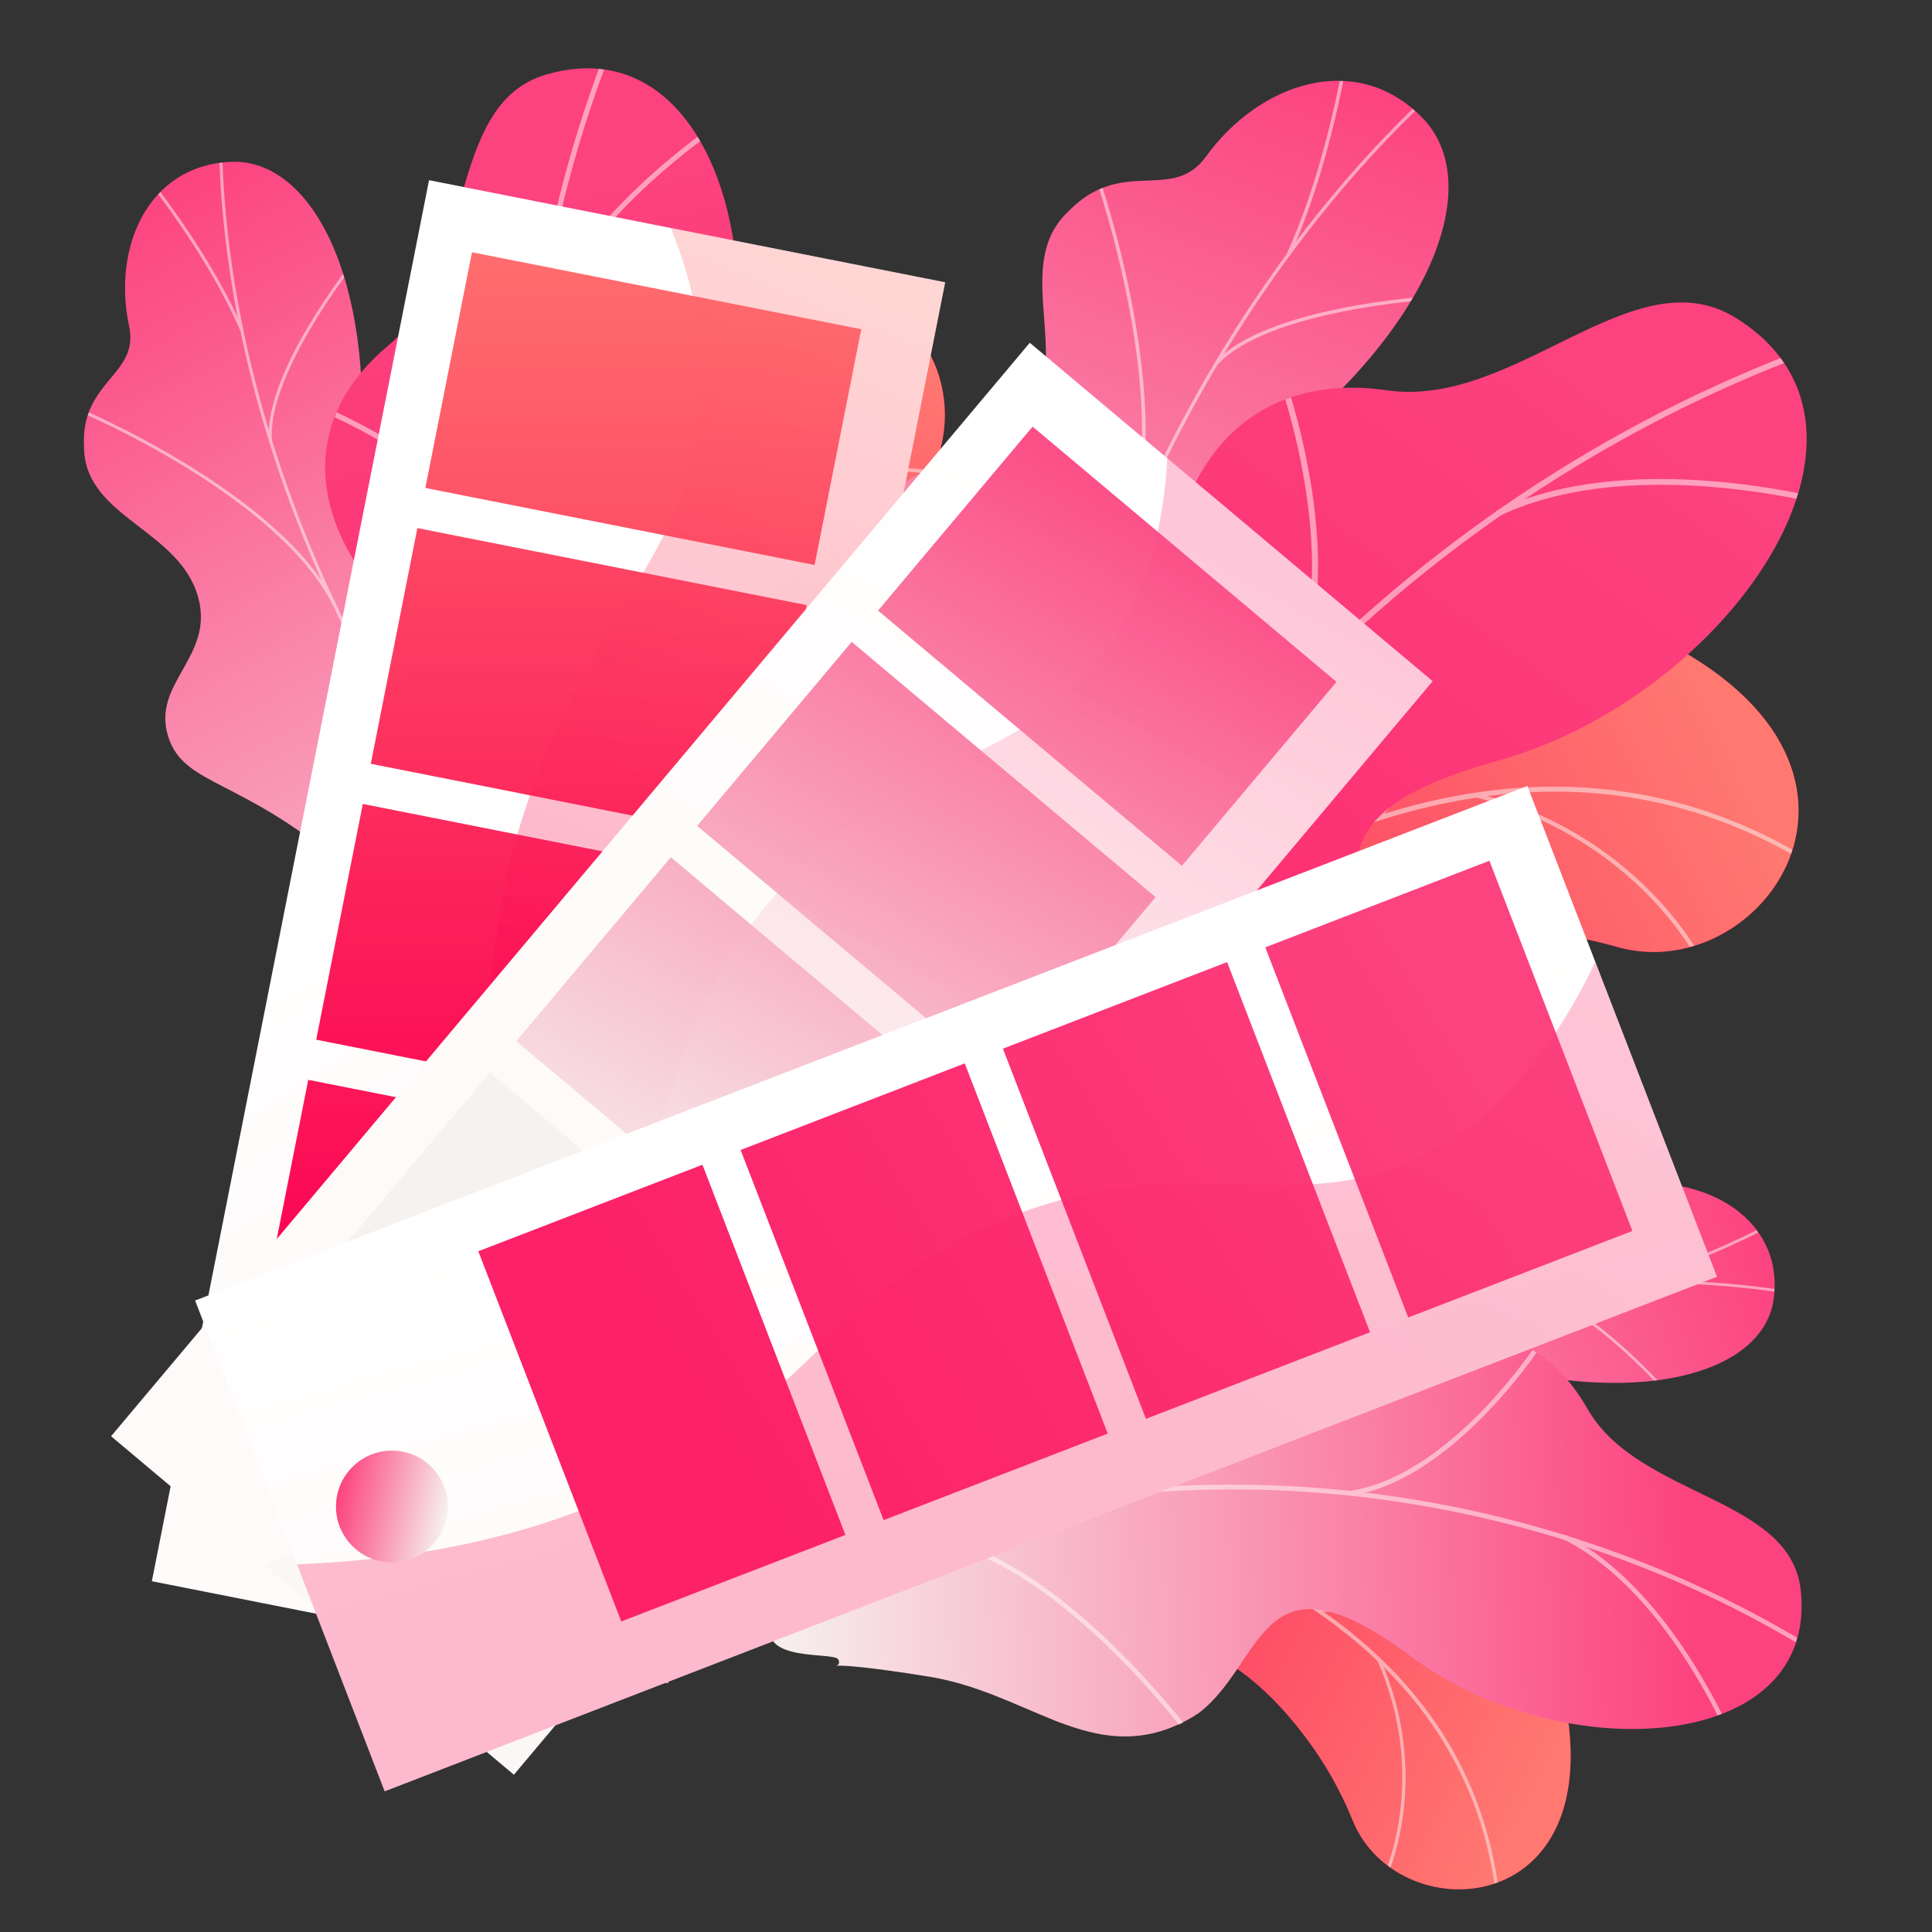
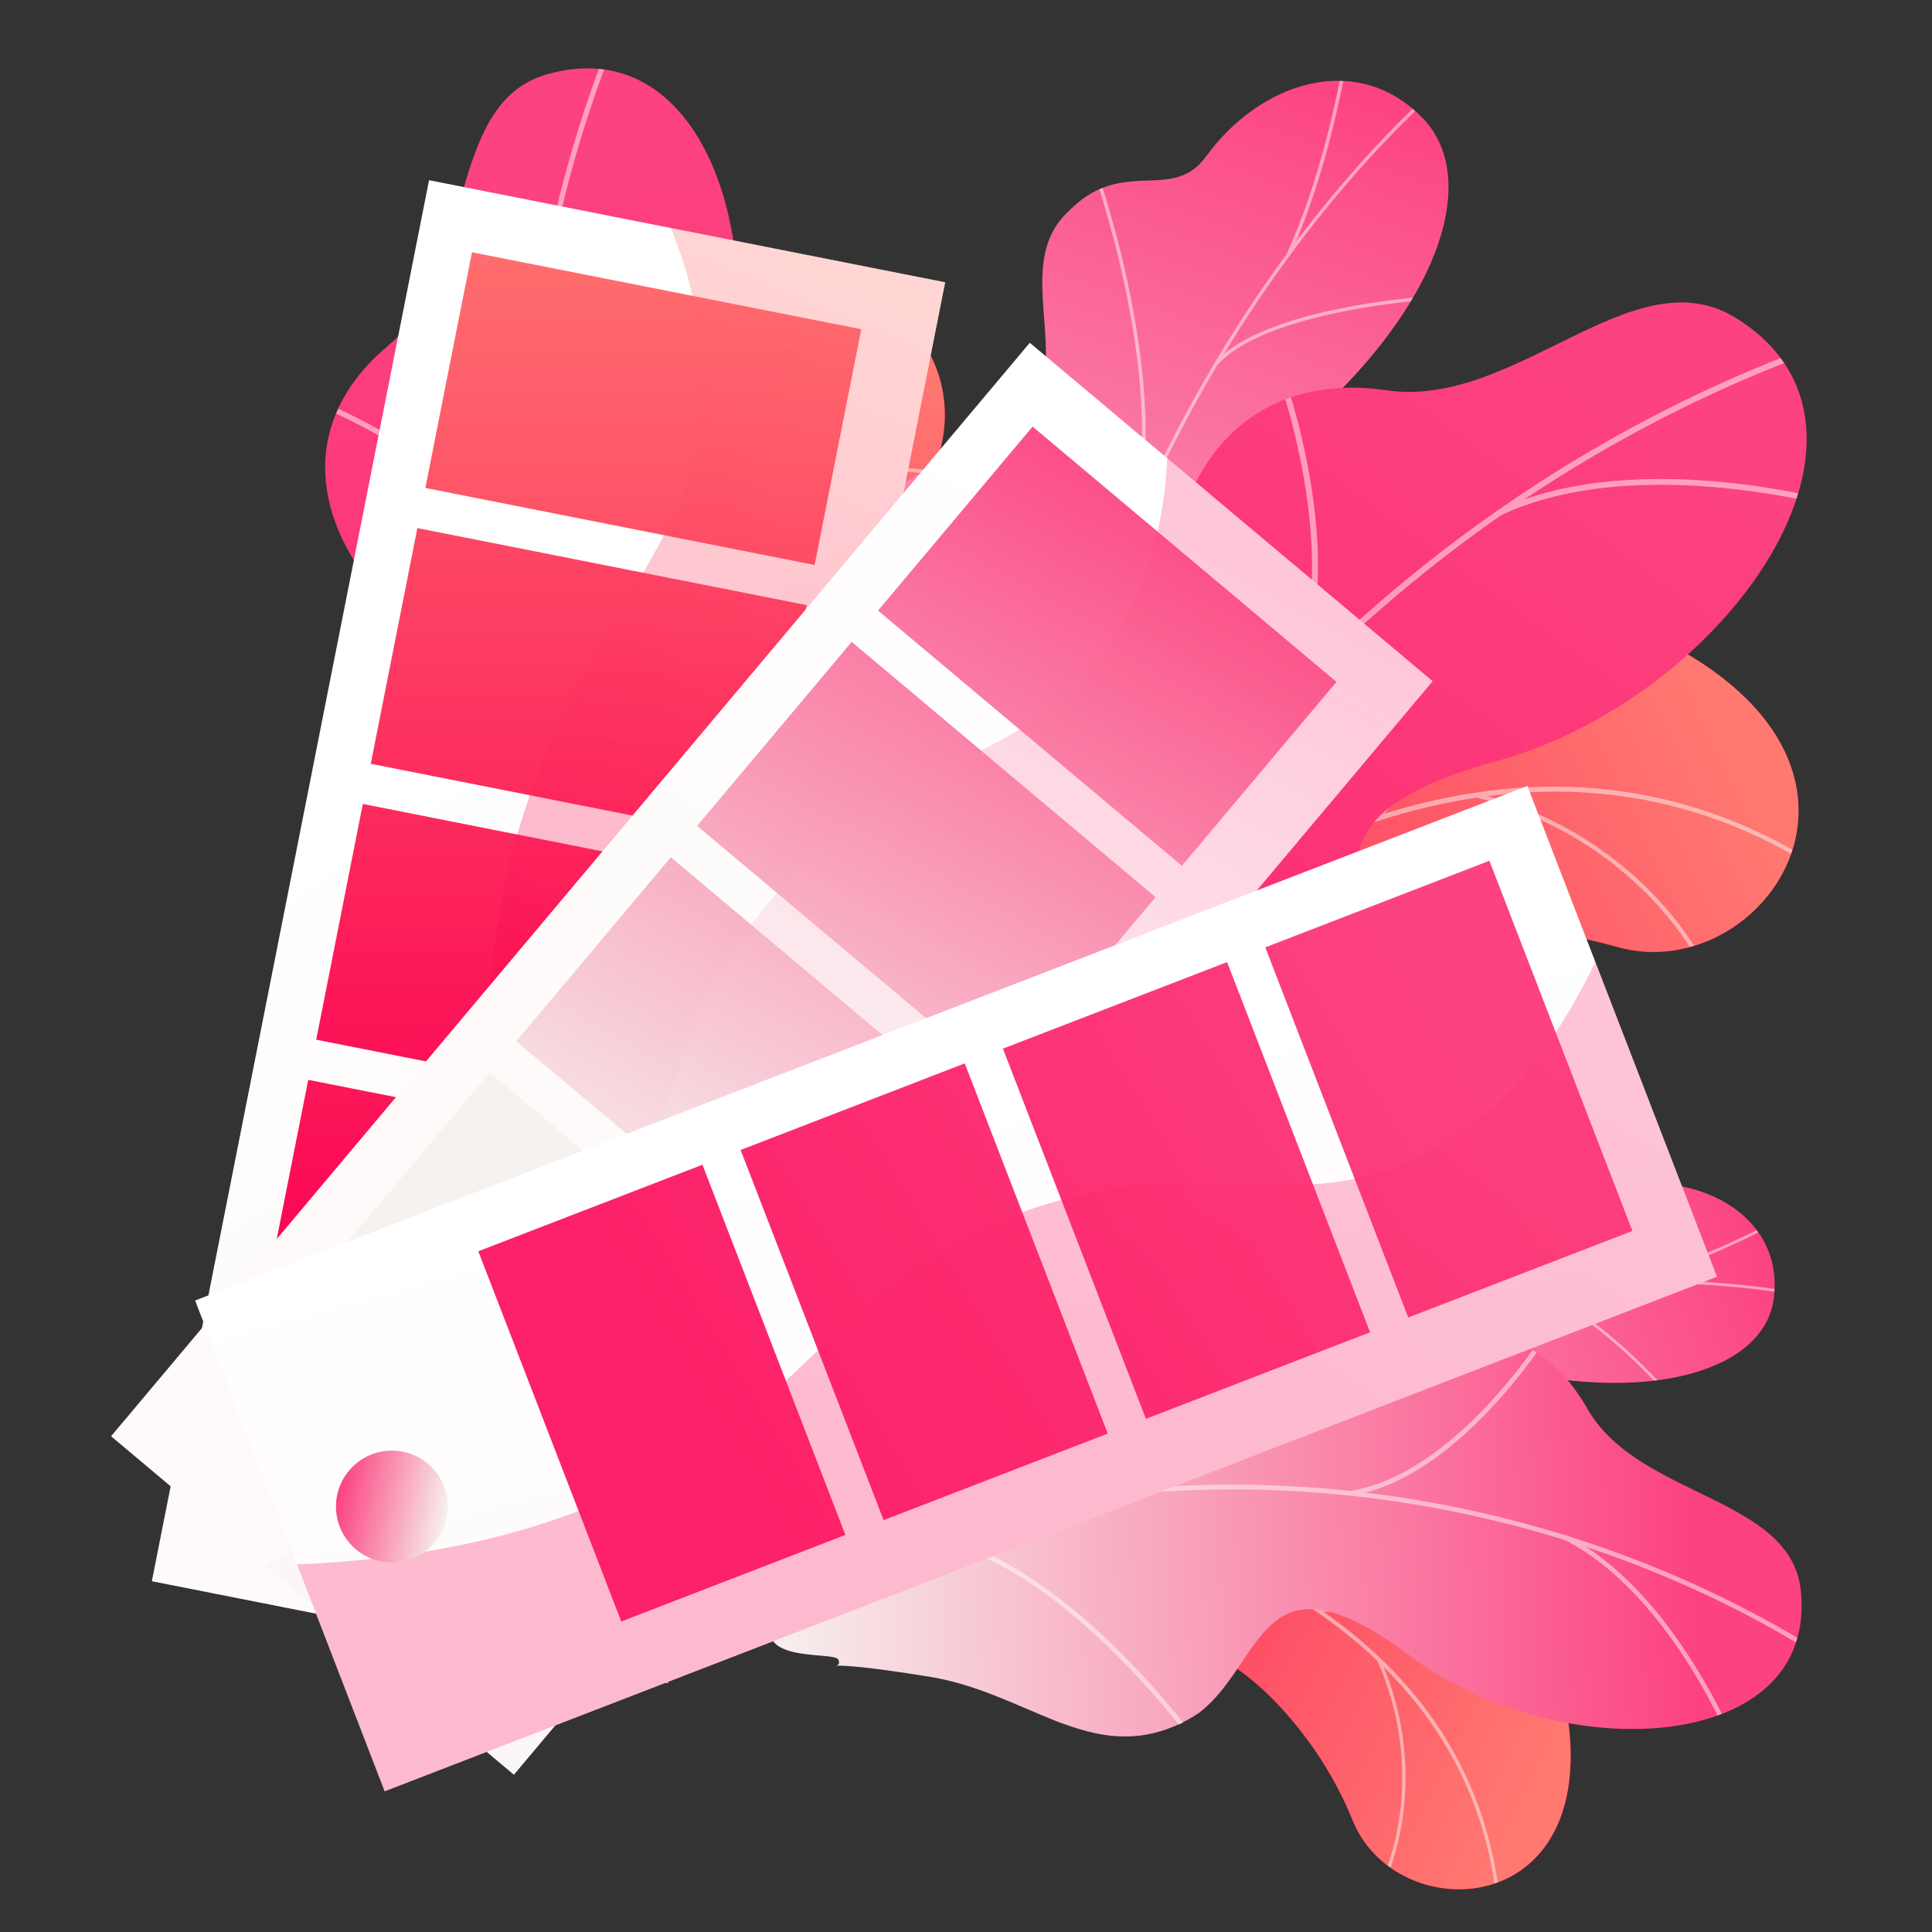
<svg xmlns="http://www.w3.org/2000/svg" id="Capa_1" version="1.1" viewBox="0 0 3710 3710">
  <rect x="0" y="0" width="3710" height="3710" fill="#333333" stroke="none" />
  <defs>
    <style>
      .st0 {
        fill: none;
      }

      .st1 {
        clip-path: url(#clippath-11);
      }

      .st2 {
        clip-path: url(#clippath-10);
      }

      .st3 {
        clip-path: url(#clippath-1);
      }

      .st4 {
        clip-path: url(#clippath-3);
      }

      .st5 {
        clip-path: url(#clippath-4);
      }

      .st6 {
        clip-path: url(#clippath-2);
      }

      .st7 {
        clip-path: url(#clippath-7);
      }

      .st8 {
        clip-path: url(#clippath-6);
      }

      .st9 {
        clip-path: url(#clippath-9);
      }

      .st10 {
        clip-path: url(#clippath-8);
      }

      .st11 {
        clip-path: url(#clippath-5);
      }

      .st12 {
        fill: #fffefe;
      }

      .st13 {
        fill: url(#Degradado_sin_nombre_581);
      }

      .st14 {
        fill: url(#Degradado_sin_nombre_582);
      }

      .st15 {
        fill: url(#Degradado_sin_nombre_587);
      }

      .st16 {
        fill: url(#Degradado_sin_nombre_588);
      }

      .st17 {
        fill: url(#Degradado_sin_nombre_580);
      }

      .st18 {
        fill: url(#Degradado_sin_nombre_585);
      }

      .st19 {
        fill: url(#Degradado_sin_nombre_586);
      }

      .st20 {
        fill: url(#Degradado_sin_nombre_583);
      }

      .st21 {
        fill: url(#Degradado_sin_nombre_584);
      }

      .st22 {
        fill: url(#Degradado_sin_nombre_589);
      }

      .st23 {
        fill: url(#Degradado_sin_nombre_590);
      }

      .st24 {
        fill: url(#Degradado_sin_nombre_591);
      }

      .st25 {
        fill: url(#Degradado_sin_nombre_569);
      }

      .st26 {
        fill: url(#Degradado_sin_nombre_563);
      }

      .st27 {
        fill: url(#Degradado_sin_nombre_564);
      }

      .st28 {
        fill: url(#Degradado_sin_nombre_561);
      }

      .st29 {
        fill: url(#Degradado_sin_nombre_562);
      }

      .st30 {
        fill: url(#Degradado_sin_nombre_565);
      }

      .st31 {
        fill: url(#Degradado_sin_nombre_568);
      }

      .st32 {
        fill: url(#Degradado_sin_nombre_566);
      }

      .st33 {
        fill: url(#Degradado_sin_nombre_567);
      }

      .st34 {
        fill: url(#Degradado_sin_nombre_570);
      }

      .st35 {
        fill: url(#Degradado_sin_nombre_573);
      }

      .st36 {
        fill: url(#Degradado_sin_nombre_574);
      }

      .st37 {
        fill: url(#Degradado_sin_nombre_579);
      }

      .st38 {
        fill: url(#Degradado_sin_nombre_572);
      }

      .st39 {
        fill: url(#Degradado_sin_nombre_577);
      }

      .st40 {
        fill: url(#Degradado_sin_nombre_575);
      }

      .st41 {
        fill: url(#Degradado_sin_nombre_571);
      }

      .st42 {
        fill: url(#Degradado_sin_nombre_578);
      }

      .st43 {
        fill: url(#Degradado_sin_nombre_576);
      }

      .st44 {
        opacity: .5;
      }

      .st45 {
        opacity: .3;
      }

      .st46 {
        fill: #faf8f6;
      }

      .st47 {
        clip-path: url(#clippath);
      }
    </style>
    <linearGradient id="Degradado_sin_nombre_591" data-name="Degradado sin nombre 591" x1="-2231.4" y1="4819.4" x2="-305.2" y2="4819.4" gradientTransform="translate(5784.9 3847.1) rotate(-48) scale(1 -1)" gradientUnits="userSpaceOnUse">
      <stop offset="0" stop-color="#ff7971" />
      <stop offset="1" stop-color="#fb0052" />
    </linearGradient>
    <clipPath id="clippath">
      <path class="st0" d="M1053.1,2594.1l336.3-13.5s56.4-175-30.9-293.5c-178.1-241.6,46-380.8,131.1-453.1,128.4-109,194-261.1-3.5-318.3-197.5-57.1-13.8-367,219-513.3,227.7-143.1,104.8-630.5-416.6-366-311.3,157.9-248.2,492.2-256.4,668.6s-269.1,201.4-171,412.6c83.8,180.4,234.4,308.3,128.6,438.8-105.8,130.5-111.6,272.4,63.5,437.6Z" />
    </clipPath>
    <linearGradient id="Degradado_sin_nombre_590" data-name="Degradado sin nombre 590" x1="2465.3" y1="2279.5" x2="1795.3" y2="375.3" gradientTransform="translate(-802.2 2989.5) rotate(-2.3) scale(1 -1)" gradientUnits="userSpaceOnUse">
      <stop offset="0" stop-color="#ff7971" />
      <stop offset="1" stop-color="#fb0052" />
    </linearGradient>
    <clipPath id="clippath-1">
      <path class="st0" d="M1053.1,2594.1l336.3-13.5s56.4-175-30.9-293.5c-178.1-241.6,46-380.8,131.1-453.1,128.4-109,194-261.1-3.5-318.3-197.5-57.1-13.8-367,219-513.3,227.7-143.1,104.8-630.5-416.6-366-311.3,157.9-248.2,492.2-256.4,668.6s-269.1,201.4-171,412.6c83.8,180.4,234.4,308.3,128.6,438.8-105.8,130.5-111.6,272.4,63.5,437.6Z" />
    </clipPath>
    <linearGradient id="Degradado_sin_nombre_589" data-name="Degradado sin nombre 589" x1="2987.4" y1="5545.2" x2="3831" y2="3328.7" gradientTransform="translate(6342.1 1753.1) rotate(130.7)" gradientUnits="userSpaceOnUse">
      <stop offset="0" stop-color="#fc427f" />
      <stop offset="1" stop-color="#f6f2ef" />
    </linearGradient>
    <clipPath id="clippath-2">
-       <path class="st0" d="M1423.7,1987.9l-234.6,189.4s-210-60.3-188-177.5c22.1-117.1-160.8-199.5-252.3-255-248.3-150.7-22.2-400.5-323.6-620.8-80.2-58.6-254.9-142.1-263.8-259.9-10.2-134.2,107-141.3,86.4-237.8-32.2-150.9,35.8-308,194.6-315.5,156.8-7.3,276.1,227.5,249.2,575.3,9.1,249.5,45.8,280.1,149.4,336.5,72.5,39.5,295.4,98.6,291.2,242.7-4.2,144.2,14.4,270.1,116.8,288.2,155.9,27.4,174.5,234.3,174.5,234.3Z" />
-     </clipPath>
+       </clipPath>
    <linearGradient id="Degradado_sin_nombre_588" data-name="Degradado sin nombre 588" x1="8728.4" y1="5237.5" x2="9772.4" y2="3518.7" gradientTransform="translate(10837.5 -1771.7) rotate(136.7)" gradientUnits="userSpaceOnUse">
      <stop offset="0" stop-color="#fc427f" />
      <stop offset="1" stop-color="#fc2168" />
    </linearGradient>
    <clipPath id="clippath-3">
      <path class="st0" d="M1564.7,2067.8l-350.3,326c-64.6-27.3-172.3-88.4-119.1-177.7,73.9-124.1-85.3-292.7-170.3-325.3-105.2-40.3-347.9-139.3-236.6-332.7,92.7-161,185-248.1,42.4-412.7-142.5-164.6-145.8-348.1,15-482.1,169.1-141,107.5-462.8,302.7-520.1,340.2-99.8,467.8,439,287.4,800.3-180.4,361.4,69.1,304.3,200.7,424.9,179.6,164.6-109.3,366-109.5,497.5-.2,103.1,81.5,168,137.7,201.9Z" />
    </clipPath>
    <linearGradient id="Degradado_sin_nombre_587" data-name="Degradado sin nombre 587" x1="1264.3" y1="1759.4" x2="3453.8" y2="1759.4" gradientTransform="translate(0 3710) scale(1 -1)" gradientUnits="userSpaceOnUse">
      <stop offset="0" stop-color="#ff7971" />
      <stop offset="1" stop-color="#fb0052" />
    </linearGradient>
    <clipPath id="clippath-4">
      <path class="st0" d="M1264.3,2476.4l266.9,274.1s190.8-85.3,224.6-249.1c69-334.2,356.8-250.5,482.7-233.4,189.7,25.7,368.2-34.4,266.4-244.8-101.8-210.4,299.9-290.5,600.3-204.9,294,83.8,612.7-390.5-7.1-630.3-370.1-143.2-604.7,164.2-760.1,291.3-155.4,127.1-374.8-74.4-478.7,168.9-88.8,207.9-82.6,432.4-273.3,442.2-190.7,9.8-315.1,112.7-321.7,386.2Z" />
    </clipPath>
    <linearGradient id="Degradado_sin_nombre_586" data-name="Degradado sin nombre 586" x1="7223.7" y1="2873.4" x2="6462.1" y2="708.8" gradientTransform="translate(-3766.7 -1762.4) rotate(45.8) scale(1 -1)" gradientUnits="userSpaceOnUse">
      <stop offset="0" stop-color="#ff7971" />
      <stop offset="1" stop-color="#fb0052" />
    </linearGradient>
    <clipPath id="clippath-5">
      <path class="st0" d="M1264.3,2476.4l266.9,274.1s190.8-85.3,224.6-249.1c69-334.2,356.8-250.5,482.7-233.4,189.7,25.7,368.2-34.4,266.4-244.8-101.8-210.4,299.9-290.5,600.3-204.9,294,83.8,612.7-390.5-7.1-630.3-370.1-143.2-604.7,164.2-760.1,291.3-155.4,127.1-374.8-74.4-478.7,168.9-88.8,207.9-82.6,432.4-273.3,442.2-190.7,9.8-315.1,112.7-321.7,386.2Z" />
    </clipPath>
    <linearGradient id="Degradado_sin_nombre_585" data-name="Degradado sin nombre 585" x1="-586.7" y1="2628.6" x2="372.2" y2="108.9" gradientTransform="translate(1930 2724.3) rotate(178.7)" gradientUnits="userSpaceOnUse">
      <stop offset="0" stop-color="#fc427f" />
      <stop offset="1" stop-color="#f6f2ef" />
    </linearGradient>
    <clipPath id="clippath-6">
      <path class="st0" d="M2058.4,2329.1l-338.4-54.4s-108.6-223.4,7.2-293.7c115.8-70.3,46.5-287.5,23.9-407.1-61.2-324.4,321.8-323.1,278.9-745.3-11.4-112.3-73.6-323.5,19.2-420.5,105.7-110.6,200.8-16.9,266.7-107.7,103.1-141.9,287.6-203.8,414.6-75.2,125.3,127,17.5,406.3-297,647.9-204,197.3-202,251.6-171,382,21.7,91.3,141.1,324.6,16.1,430.6-125,106-217.5,217.4-154.8,317.7,95.3,152.6-65.5,325.6-65.5,325.6Z" />
    </clipPath>
    <linearGradient id="Degradado_sin_nombre_584" data-name="Degradado sin nombre 584" x1="4796.8" y1="2646.3" x2="5983.5" y2="692.6" gradientTransform="translate(7555.6 3712) rotate(-175.3)" gradientUnits="userSpaceOnUse">
      <stop offset="0" stop-color="#fc427f" />
      <stop offset="1" stop-color="#fc2168" />
    </linearGradient>
    <clipPath id="clippath-7">
      <path class="st0" d="M2097.9,2509l-541.8-48.5c-26.1-75.4-56.2-212.9,59.7-235.7,161.1-31.8,182.7-294.5,145.7-391.2-45.8-119.6-146.6-400,101.5-452.8,206.6-44,350.3-32.2,381.2-277.7,30.8-245.5,183.5-387.8,419-353.7,247.8,35.8,472.9-260.8,669.7-139.3,342.8,211.8-15.7,729-458.3,851.1-442.6,122.1-204.8,289.7-206.8,492.5-2.7,276.9-392.5,185.7-503.8,285.5-87.3,78.2-80.1,196.6-66,269.8Z" />
    </clipPath>
    <linearGradient id="Degradado_sin_nombre_583" data-name="Degradado sin nombre 583" x1="5873.7" y1="1842.5" x2="7596.2" y2="1842.5" gradientTransform="translate(-3432.3 -1091.4) rotate(52.1) scale(1 -1)" gradientUnits="userSpaceOnUse">
      <stop offset="0" stop-color="#ff7971" />
      <stop offset="1" stop-color="#fb0052" />
    </linearGradient>
    <clipPath id="clippath-8">
      <path class="st0" d="M1300,2669.8l-41.4,298.1s145.1,77.3,263.2,19.3c240.9-118.5,327.8,100.8,378,187.1,75.6,130.3,199.1,212.1,280.7,47.3,81.6-164.8,325.2,46,417,274,89.9,223.1,538.3,192.1,388.1-308.6-89.7-299-393.9-296.4-547.8-331.6-153.9-35.2-134.6-268.7-336-215.8-172,45.2-308.4,157.4-406.6,43.7-98.1-113.8-222.1-141.3-395.2-13.5Z" />
    </clipPath>
    <linearGradient id="Degradado_sin_nombre_582" data-name="Degradado sin nombre 582" x1="10155" y1="5837.2" x2="9555.9" y2="4134.5" gradientTransform="translate(-1422.7 -7423.4) rotate(97.9) scale(1 -1)" gradientUnits="userSpaceOnUse">
      <stop offset="0" stop-color="#ff7971" />
      <stop offset="1" stop-color="#fb0052" />
    </linearGradient>
    <clipPath id="clippath-9">
      <path class="st0" d="M1300,2669.8l-41.4,298.1s145.1,77.3,263.2,19.3c240.9-118.5,327.8,100.8,378,187.1,75.6,130.3,199.1,212.1,280.7,47.3,81.6-164.8,325.2,46,417,274,89.9,223.1,538.3,192.1,388.1-308.6-89.7-299-393.9-296.4-547.8-331.6-153.9-35.2-134.6-268.7-336-215.8-172,45.2-308.4,157.4-406.6,43.7-98.1-113.8-222.1-141.3-395.2-13.5Z" />
    </clipPath>
    <linearGradient id="Degradado_sin_nombre_581" data-name="Degradado sin nombre 581" x1="-4934" y1="2216.6" x2="-4179.7" y2="234.7" gradientTransform="translate(-1471.3 -172.4) rotate(-129.1)" gradientUnits="userSpaceOnUse">
      <stop offset="0" stop-color="#fc427f" />
      <stop offset="1" stop-color="#f6f2ef" />
    </linearGradient>
    <clipPath id="clippath-10">
      <path class="st0" d="M1774.9,3091.9l-129.6-236.4s86.3-175.3,185.9-137.3c99.6,38,201-109.9,264.4-181.6,172-194.6,356,43.9,597.6-186.5,64.3-61.3,165.4-201.8,270.5-191,119.7,12.3,107.4,116.5,195.6,113.7,137.9-4.4,265.4,80.3,246.8,221.3-18.4,139.1-244,207-545.8,128.2-221-31.5-253.8-4-319.8,78.2-46.3,57.6-133.5,244.3-259.7,217.9-126.2-26.5-240-30.1-272.1,57.2-48.8,132.9-233.9,116.5-233.9,116.5Z" />
    </clipPath>
    <linearGradient id="Degradado_sin_nombre_580" data-name="Degradado sin nombre 580" x1="555.6" y1="2809.7" x2="1489.1" y2="1272.7" gradientTransform="translate(1201.8 4876.5) rotate(-123.1)" gradientUnits="userSpaceOnUse">
      <stop offset="0" stop-color="#fc427f" />
      <stop offset="1" stop-color="#f6f2ef" />
    </linearGradient>
    <clipPath id="clippath-11">
      <path class="st0" d="M1682.2,3203.3l-231.4-360c34.3-52.6,105.1-137.7,175.2-76.7,97.5,84.7,271.1-28.7,313.3-98.3,52.2-86.2,177.7-284.1,330.3-155.5,127,107.1,189.1,202.1,356.5,102.7,167.4-99.3,329.5-73.2,421.9,89.5,97.3,171.2,390.3,167.9,409.8,348.8,33.9,315.2-460.4,342.1-749.9,126.1-289.5-216-278.8,12.6-405.7,109.3-173.3,132-304.8-154.1-420.5-175.2-90.7-16.5-160.7,45.1-199.5,89.2Z" />
    </clipPath>
    <linearGradient id="Degradado_sin_nombre_579" data-name="Degradado sin nombre 579" x1="829.3" y1="2269.2" x2="1357" y2="1448.3" gradientTransform="translate(0 3710) scale(1 -1)" gradientUnits="userSpaceOnUse">
      <stop offset="0" stop-color="#fff" />
      <stop offset="1" stop-color="#fefaf9" />
    </linearGradient>
    <linearGradient id="Degradado_sin_nombre_578" data-name="Degradado sin nombre 578" x1="1813.1" y1="3145.4" x2="2257.1" y2="913.7" gradientTransform="translate(-1154.4 2997.1) rotate(11.2) scale(1 -1)" gradientUnits="userSpaceOnUse">
      <stop offset="0" stop-color="#ff7971" />
      <stop offset="1" stop-color="#fb0052" />
    </linearGradient>
    <linearGradient id="Degradado_sin_nombre_577" data-name="Degradado sin nombre 577" x1="1673.6" y1="3306.6" x2="2117.6" y2="1074.9" gradientTransform="translate(-1154.4 2997.1) rotate(11.2) scale(1 -1)" gradientUnits="userSpaceOnUse">
      <stop offset="0" stop-color="#ff7971" />
      <stop offset="1" stop-color="#fb0052" />
    </linearGradient>
    <linearGradient id="Degradado_sin_nombre_576" data-name="Degradado sin nombre 576" x1="1569.4" y1="3290.2" x2="2013.4" y2="1058.5" gradientTransform="translate(-1154.4 2997.1) rotate(11.2) scale(1 -1)" gradientUnits="userSpaceOnUse">
      <stop offset="0" stop-color="#ff7971" />
      <stop offset="1" stop-color="#fb0052" />
    </linearGradient>
    <linearGradient id="Degradado_sin_nombre_575" data-name="Degradado sin nombre 575" x1="1496.1" y1="3118.8" x2="1940.1" y2="887" gradientTransform="translate(-1154.4 2997.1) rotate(11.2) scale(1 -1)" gradientUnits="userSpaceOnUse">
      <stop offset="0" stop-color="#ff7971" />
      <stop offset="1" stop-color="#fb0052" />
    </linearGradient>
    <linearGradient id="Degradado_sin_nombre_574" data-name="Degradado sin nombre 574" x1="1822.3" y1="3188.1" x2="1202.4" y2="1671.9" gradientTransform="translate(0 3710) scale(1 -1)" gradientUnits="userSpaceOnUse">
      <stop offset="0" stop-color="#ff7971" />
      <stop offset="1" stop-color="#fb0052" />
    </linearGradient>
    <linearGradient id="Degradado_sin_nombre_573" data-name="Degradado sin nombre 573" x1="2108.4" y1="2811.7" x2="1329.4" y2="1400.2" gradientTransform="translate(0 3710) scale(1 -1)" gradientUnits="userSpaceOnUse">
      <stop offset="0" stop-color="#fff" />
      <stop offset="1" stop-color="#fefaf9" />
    </linearGradient>
    <linearGradient id="Degradado_sin_nombre_572" data-name="Degradado sin nombre 572" x1="5231.3" y1="3370.9" x2="5581.2" y2="1492.2" gradientTransform="translate(-3842.8 94.7) rotate(40) scale(1 -1)" gradientUnits="userSpaceOnUse">
      <stop offset="0" stop-color="#fc427f" />
      <stop offset="1" stop-color="#f6f2ef" />
    </linearGradient>
    <linearGradient id="Degradado_sin_nombre_571" data-name="Degradado sin nombre 571" x1="5134.1" y1="3352.7" x2="5484" y2="1474" gradientTransform="translate(-3842.8 94.7) rotate(40) scale(1 -1)" gradientUnits="userSpaceOnUse">
      <stop offset="0" stop-color="#fc427f" />
      <stop offset="1" stop-color="#f6f2ef" />
    </linearGradient>
    <linearGradient id="Degradado_sin_nombre_570" data-name="Degradado sin nombre 570" x1="5036.9" y1="3334.6" x2="5386.8" y2="1455.9" gradientTransform="translate(-3842.8 94.7) rotate(40) scale(1 -1)" gradientUnits="userSpaceOnUse">
      <stop offset="0" stop-color="#fc427f" />
      <stop offset="1" stop-color="#f6f2ef" />
    </linearGradient>
    <linearGradient id="Degradado_sin_nombre_569" data-name="Degradado sin nombre 569" x1="4875.6" y1="3660.7" x2="5225.5" y2="1782" gradientTransform="translate(-3842.8 94.7) rotate(40) scale(1 -1)" gradientUnits="userSpaceOnUse">
      <stop offset="0" stop-color="#fc427f" />
      <stop offset="1" stop-color="#f6f2ef" />
    </linearGradient>
    <linearGradient id="Degradado_sin_nombre_568" data-name="Degradado sin nombre 568" x1="2274.7" y1="2719.9" x2="1495.6" y2="1308.4" gradientTransform="translate(0 3710) scale(1 -1)" gradientUnits="userSpaceOnUse">
      <stop offset="0" stop-color="#fc427f" />
      <stop offset="1" stop-color="#f6f2ef" />
    </linearGradient>
    <linearGradient id="Degradado_sin_nombre_567" data-name="Degradado sin nombre 567" x1="1739.5" y1="1590.8" x2="1982.4" y2="694.5" gradientTransform="translate(0 3710) scale(1 -1)" gradientUnits="userSpaceOnUse">
      <stop offset="0" stop-color="#fff" />
      <stop offset="1" stop-color="#fefaf9" />
    </linearGradient>
    <linearGradient id="Degradado_sin_nombre_566" data-name="Degradado sin nombre 566" x1="8160.5" y1="5042" x2="8510.5" y2="3163.1" gradientTransform="translate(-4796.5 -3744) rotate(68.9) scale(1 -1)" gradientUnits="userSpaceOnUse">
      <stop offset="0" stop-color="#fc427f" />
      <stop offset="1" stop-color="#fc2168" />
    </linearGradient>
    <linearGradient id="Degradado_sin_nombre_565" data-name="Degradado sin nombre 565" x1="8041.9" y1="5139" x2="8391.9" y2="3260.1" gradientTransform="translate(-4796.5 -3744) rotate(68.9) scale(1 -1)" gradientUnits="userSpaceOnUse">
      <stop offset="0" stop-color="#fc427f" />
      <stop offset="1" stop-color="#fc2168" />
    </linearGradient>
    <linearGradient id="Degradado_sin_nombre_564" data-name="Degradado sin nombre 564" x1="7932.1" y1="5188.2" x2="8282.1" y2="3309.3" gradientTransform="translate(-4796.5 -3744) rotate(68.9) scale(1 -1)" gradientUnits="userSpaceOnUse">
      <stop offset="0" stop-color="#fc427f" />
      <stop offset="1" stop-color="#fc2168" />
    </linearGradient>
    <linearGradient id="Degradado_sin_nombre_563" data-name="Degradado sin nombre 563" x1="7813.6" y1="5284.2" x2="8163.6" y2="3405.3" gradientTransform="translate(-4796.5 -3744) rotate(68.9) scale(1 -1)" gradientUnits="userSpaceOnUse">
      <stop offset="0" stop-color="#fc427f" />
      <stop offset="1" stop-color="#fc2168" />
    </linearGradient>
    <linearGradient id="Degradado_sin_nombre_562" data-name="Degradado sin nombre 562" x1="2757.4" y1="2284.8" x2="2037" y2="1145.6" gradientTransform="translate(0 3710) scale(1 -1)" gradientUnits="userSpaceOnUse">
      <stop offset="0" stop-color="#fc427f" />
      <stop offset="1" stop-color="#fc2168" />
    </linearGradient>
    <linearGradient id="Degradado_sin_nombre_561" data-name="Degradado sin nombre 561" x1="1743" y1="472.3" x2="1957.9" y2="472.3" gradientTransform="translate(-1154.4 2997.1) rotate(11.2) scale(1 -1)" gradientUnits="userSpaceOnUse">
      <stop offset="0" stop-color="#fc427f" />
      <stop offset="1" stop-color="#f6f2ef" />
    </linearGradient>
  </defs>
  <g id="Illustration">
    <g>
      <g>
        <g>
          <path id="SVGID" class="st24" d="M1053.1,2594.1l336.3-13.5s56.4-175-30.9-293.5c-178.1-241.6,46-380.8,131.1-453.1,128.4-109,194-261.1-3.5-318.3-197.5-57.1-13.8-367,219-513.3,227.7-143.1,104.8-630.5-416.6-366-311.3,157.9-248.2,492.2-256.4,668.6s-269.1,201.4-171,412.6c83.8,180.4,234.4,308.3,128.6,438.8-105.8,130.5-111.6,272.4,63.5,437.6Z" />
          <g class="st47">
            <path class="st23" d="M1053.1,2594.1l336.3-13.5s56.4-175-30.9-293.5c-178.1-241.6,46-380.8,131.1-453.1,128.4-109,181.4-245.4,18.5-326-184.3-91.1-35.8-359.4,196.9-505.6,227.7-143.1,104.8-630.5-416.6-366-311.3,157.9-248.2,492.2-256.4,668.6s-269.1,201.4-171,412.6c83.8,180.4,234.4,308.3,128.6,438.8-105.8,130.5-111.6,272.4,63.5,437.6Z" />
          </g>
          <g class="st3">
            <g class="st44">
              <path class="st46" d="M1199.9,2619.5l6.9-1.6c-1-4.3-96.1-434.5-61.9-889.4,31.5-419.1,182.6-945.5,722.9-1073.5l-1.6-6.9c-240.6,57-425.3,196.3-549,414-98.9,173.9-159.2,398-179.4,666-34.3,455.9,61.1,887,62.1,891.3Z" />
              <path class="st46" d="M1269.4,1155.3l7-1.2c-38.6-233.3,37.4-569.9,38.2-573.3l-6.9-1.6c-.8,3.4-77.1,341.4-38.2,576.1Z" />
              <path class="st46" d="M1355.9,1012.5c233-158.5,459.2-96,461.4-95.3l2-6.8c-2.3-.7-231.5-64.1-467.4,96.3l4,5.9Z" />
-               <path class="st46" d="M1138.8,2027.1c66-337.9,517.9-438.2,522.4-438.8l-.5-7.1c-4.5.2-462.3,103.7-528.9,444.6l7,1.4Z" />
              <path class="st46" d="M1130.9,1885.4l6.9-1.7c-53.3-213.1-292.4-351.6-294.8-353l-3.5,6.2c2.4,1.4,238.8,138.4,291.4,348.6Z" />
              <path class="st46" d="M1193.4,2549.9c5-130.7,186.9-241.3,188.7-242.4l-3.7-6.1c-7.6,4.6-187,113.7-192.2,248.2l7.1.3Z" />
              <path class="st46" d="M1169.5,2448.3l7-1.5c-21.5-101.2-180-208.4-232.1-243.7-7.4-5-13.7-9.3-14.7-10.3l-5.1,4.9c1.4,1.4,5.6,4.3,15.8,11.2,51.5,34.9,208.2,140.9,229.1,239.3Z" />
            </g>
          </g>
        </g>
        <g>
-           <path class="st22" d="M1249.2,1753.5c89.6,15.8,131.4,93.5,152.8,154.5-5.3,7-6.6,12.3-10.4,20.5-34.2,73.8-64.5,97.9-109.6,165.3-9.7,14.5-51.2,48.4-69,61.2l-33.6,23.3s-200.3-61.3-178.2-178.4c22.1-117.1-160.8-199.5-252.3-255-56.2-34.1-71-67.7-89.6-83.6-197.3-167.8-305.3-151.6-335.9-245.6-33.8-103.7,88.2-153.1,57.4-267.8-34.8-129.6-213.7-153.7-219.3-283.7-.9-22.3-1.3-45.2,9.2-73.1,25.9-68.7,93.2-89.7,77.2-164.8-32.2-150.9,35.8-308,194.6-315.5,156.8-7.3,276.1,227.5,249.2,575.3,9.1,249.5,45.8,280.1,149.4,336.5,72.5,39.5,295.4,98.5,291.2,242.7s14.4,270.1,116.8,288.2Z" />
          <g class="st6">
            <g class="st44">
              <path class="st12" d="M1310.3,2062.2l-4.2,4.3c-23.8-22.8-47.6-46.2-70.5-69.3-170.1-171.7-316.6-354.3-435.5-542.6-100.7-159.6-183.1-325.5-244.8-493.2-49.6-134.9-86.2-271.6-108.7-406.3-15.8-94.7-24.6-187.6-26.1-275.9-.3-15.4.3-31.2.9-46.5.8-20.4,1.6-41.5.3-61.7l5.8-.8c1.3,20.5.4,41.7-.3,62.2-.6,15.2-1.2,31-.9,46.2,1.5,88,10.2,180.6,26,275.1,22.5,134.4,59,270.8,108.5,405.4,61.6,167.3,143.8,332.9,244.3,492.2,118.7,188,265,370.3,434.8,541.7,22.9,23.2,46.6,46.5,70.4,69.3Z" />
              <path class="st12" d="M644.6,1159.3l-5.2,2.9c-107.9-213.2-488.3-372.5-492.1-374l2.6-5.3c3.8,1.6,386.1,161.6,494.8,376.5Z" />
              <path class="st12" d="M1001.1,1725.3l-4.9,3.4c-91.1-135,2.6-451.6,3.6-454.8l5.5,1.3c-1,3.2-93.9,317.1-4.2,450.1Z" />
              <path class="st12" d="M1059.8,1796.9l-4.3,4.2c-75.1-75.1-221-134.5-410.9-167.2q-9.6-1.6-10.3-2.4l4.2-4.2-2.1,2.1,1.2-2.7c.6.2,4.2.8,8.4,1.5,191,32.9,337.9,92.8,413.8,168.6Z" />
              <path class="st12" d="M1267.4,2019.9l-5.2,2.9c-53.5-104.6,23.4-272.8,24.2-274.5l5.2,2.1c-.8,1.7-76.5,167.3-24.2,269.6Z" />
              <path class="st12" d="M1305.1,2069.6c-88.2-36.5-191.9-48.2-316.9-35.7v-5.7c125.8-12.6,230.4-.8,319.5,36.1l-2.6,5.3Z" />
              <path class="st12" d="M466.9,632.7l-5.3,2.6c-53-122.4-138.3-236.5-166.4-274-6.8-9.1-9.2-12.3-9.8-13.6l5.2-2.8c.5,1,4.4,6.2,9.3,12.7,28.1,37.6,113.7,152.1,167,275Z" />
              <path class="st12" d="M522.5,846.6l-5.8,1c-12.3-126.8,153.4-336.8,160.5-345.7l4.4,3.3c-1.7,2.2-171.2,216.9-159.1,341.3Z" />
            </g>
          </g>
        </g>
        <g>
          <path class="st16" d="M1560.6,2151.2c-16.7,12.2,49.3,202.7-87.1,145.3-34.1-14.4-126.8-87.8-240.9,12.6-22.2,19.5-44.3,39-66.5,58.5-63.9-30.7-118.5-71.5-70.9-151.4,73.9-124.1-85.3-292.7-170.3-325.3-105.2-40.3-347.9-139.3-236.6-332.7,92.7-161,185-248.1,42.4-412.7-142.5-164.6-145.8-348.1,15-482.1,169.1-141,107.5-462.8,302.7-520.1,340.2-99.8,467.8,439,287.4,800.3-180.4,361.4,69.1,304.3,200.7,424.9,11.6,11.9,28.6,31.2,44.4,57.8,97.1,163.9-21.9,320.4-18.2,526.2,5,280.7,26.1,178.2-2,198.7Z" />
          <g class="st4">
            <g class="st44">
              <path class="st12" d="M1350.6,2169.9l-8.8,5.6c-378.6-608-444.6-1410.3-172.3-2094l9.4,3.2c-271.2,680.8-205.4,1479.8,171.6,2085.2Z" />
              <path class="st12" d="M1174.1,1819.5l-7.6,7.1c-195.5-202.7-533.9-186.1-537.3-185.9v-10c3.4-.2,346.3-17.1,544.9,188.8Z" />
              <path class="st12" d="M1284.1,2056l-9.9,2.9c-69.9-279,305.7-680.1,309.5-684.1l7.3,6.6c-3.8,4-375.4,401-306.8,674.6Z" />
-               <path class="st12" d="M1019.1,1128.5l-9.6,3.7c-74.7-214.8-401.4-346.7-404.7-348l4.2-9.3c3.3,1.3,333.9,134.8,410.1,353.6Z" />
-               <path class="st12" d="M1030.7,664.2l-9.8-2.3c75.8-256.4,390.4-449.2,393.5-451.1l5,8.4c-3.1,1.9-314.1,192.6-388.8,445Z" />
+               <path class="st12" d="M1019.1,1128.5c-74.7-214.8-401.4-346.7-404.7-348l4.2-9.3c3.3,1.3,333.9,134.8,410.1,353.6Z" />
            </g>
          </g>
        </g>
      </g>
      <g>
        <g>
          <path id="SVGID1" data-name="SVGID" class="st15" d="M1264.3,2476.4l266.9,274.1s190.8-85.3,224.6-249.1c69-334.2,356.8-250.5,482.7-233.4,189.7,25.7,368.2-34.4,266.4-244.8-101.8-210.4,299.9-290.5,600.3-204.9,294,83.8,612.7-390.5-7.1-630.3-370.1-143.2-604.7,164.2-760.1,291.3-155.4,127.1-374.8-74.4-478.7,168.9-88.8,207.9-82.6,432.4-273.3,442.2-190.7,9.8-315.1,112.7-321.7,386.2Z" />
          <g class="st5">
            <path class="st19" d="M1264.3,2476.4l266.9,274.1s190.8-85.3,224.6-249.1c69-334.2,356.8-250.5,482.7-233.4,189.7,25.7,345.3-33.1,289.7-232-63-225.1,276.6-303.3,577.1-217.7,294,83.8,612.7-390.5-7.1-630.3-370.1-143.2-604.7,164.2-760.1,291.3-155.4,127.1-374.8-74.4-478.7,168.9-88.8,207.9-82.6,432.4-273.3,442.2-190.7,9.8-315.1,112.7-321.7,386.2Z" />
          </g>
          <g class="st11">
            <g class="st44">
              <path class="st46" d="M1354.4,2619.8l6.6,4.7c2.9-4.1,294.3-411.4,704.8-728.1,378.3-291.8,938.1-564.1,1456.9-204.6l4.6-6.6c-231-160.1-489.1-210.4-767.2-149.6-222.2,48.6-457.5,167.8-699.4,354.5-411.5,317.5-703.5,725.7-706.4,729.8Z" />
              <path class="st46" d="M2645,1566l6.3,5c167.9-209.9,510.3-401.5,513.7-403.4l-3.9-7.1c-3.5,1.9-347.2,194.3-516.1,405.4Z" />
              <path class="st46" d="M2831.4,1530.6c311,76.6,430,315.2,431.2,317.6l7.3-3.5c-1.2-2.4-121.7-244.5-436.5-322l-1.9,7.8Z" />
              <path class="st46" d="M1808.7,2118c335.8-201,764,104.8,767.9,108.2l5.6-5.8c-3.5-3.6-438.9-312.1-777.7-109.3l4.1,6.9Z" />
              <path class="st46" d="M1922.5,2003.7l6.7,4.5c139.7-207,75.1-514.4,74.5-517.4l-7.9,1.7c.7,3.1,64.4,307.1-73.3,511.2Z" />
              <path class="st46" d="M1408.2,2561.4c114.3-95.1,346-25.4,348.3-24.7l2.4-7.7c-9.7-3-238.2-71.7-355.9,26.2l5.2,6.2Z" />
              <path class="st46" d="M1475.9,2464l6.5,4.8c69.2-95,39.5-310.5,29.7-381.4-1.4-10-2.6-18.6-2.5-20.2l-8.1-.6c-.2,2.2.6,8,2.5,21.9,9.7,70,39.1,283.1-28.2,375.5Z" />
            </g>
          </g>
        </g>
        <g>
          <path class="st18" d="M2123.9,2003.5c54.8,87.8,20.8,182.1-14.5,246.6-9.9.8-15.4,3.8-25.2,6.8-88.3,27.2-131.8,19.9-223.1,33-19.6,2.8-79.8-6.5-104.2-11.9l-45.2-10.8s-100.4-215.9,15.4-286.2c115.8-70.3,46.5-287.5,23.9-407.1-13.9-73.4,3.3-111.4,2.6-139.2-8.1-294.2-103.8-373.3-47.6-470.6,62-107.4,196.4-41.8,270-155,83.1-127.9-32.5-297.5,73.2-400.9,18.1-17.7,37.2-35.5,68.7-47.7,77.8-30.3,146.7,10.6,198-60,103.1-141.9,287.6-203.8,414.6-75.2,125.3,127,17.5,406.3-297,647.9-204,197.3-202,251.6-171,382,21.7,91.3,141.1,324.6,16.1,430.6-125,106-217.5,217.4-154.8,317.7Z" />
          <g class="st8">
            <g class="st44">
              <path class="st12" d="M1909.4,2289.7l-6.8-.3c1.2-37.5,2.9-75.3,5-112.3,16-274.3,59-536.8,127.8-780.5,58.4-206.4,136.1-402.1,230.9-581.7,76.3-144.4,164.1-279.2,260.9-400.7,68.1-85.4,139.9-163.3,213.4-231.7,12.8-11.9,26.6-23.4,40-34.6,17.8-14.8,36.3-30.2,52.4-46.6l5,4.3c-16.4,16.6-34.9,32.1-52.9,47-13.3,11.1-27.1,22.5-39.8,34.3-73.3,68.1-144.9,145.9-212.8,231-96.6,121.2-184.2,255.6-260.3,399.7-94.7,179.2-172.2,374.5-230.5,580.5-68.8,243.2-111.7,505.4-127.6,779.2-2.2,37-3.8,74.7-5,112.2Z" />
              <path class="st12" d="M2166.9,1040.8l-6.4-2.2c98.3-253.2-56.2-695.8-57.7-700.3l6.5-1.9c1.6,4.5,156.8,449.2,57.7,704.4Z" />
              <path class="st12" d="M1959.3,1772.3l-6.6-1.5c45-179.6,383.8-340.9,387.2-342.5l3.1,5.6c-3.4,1.6-339.5,161.6-383.7,338.4Z" />
              <path class="st12" d="M1943.3,1876.3l-6.8-.4c6.5-120.5-54.2-289-170.9-474.4q-5.9-9.3-5.8-10.5l6.8.3-3.4-.2,3.2-1c.3.7,2.5,4.2,5.1,8.3,117.3,186.5,178.3,356.2,171.8,477.9Z" />
              <path class="st12" d="M1912.6,2221.3l-6.4-2.2c47.8-124.7,248.5-187.5,250.5-188.1l2.2,6c-2,.6-199.6,62.5-246.3,184.3Z" />
              <path class="st12" d="M1899.2,2291c-36.2-102.4-105.1-198.9-210.6-295l4.7-4.5c106.4,96.9,175.8,194.3,212.3,297.6l-6.5,1.9Z" />
              <path class="st12" d="M2477,490.5l-6.3-2.5c63.1-137.8,94.8-296.7,105.2-348.8,2.5-12.6,3.4-17.1,4-18.6l6.4,2.3c-.4,1.1-1.9,8.4-3.7,17.5-10.4,52.4-42.2,211.7-105.6,350.2Z" />
              <path class="st12" d="M2338.4,700l-5.2-4.1c97.9-106.8,401.3-126.2,414.2-127l.5,6.3c-3.1.2-313.4,20.1-409.5,124.8Z" />
            </g>
          </g>
        </g>
        <g>
          <path class="st21" d="M2024.3,2569c-23-4.8-133.9,195.7-189,36.7-13.8-39.7-22.1-173.9-193.8-194.1-33.3-3.9-66.6-7.8-99.9-11.7-22.6-77.4-29.6-154.5,74.1-175,161.1-31.8,182.7-294.5,145.7-391.2-45.8-119.6-146.6-400,101.5-452.8,206.6-44,350.3-32.2,381.2-277.7,30.8-245.5,183.5-387.8,419-353.7,247.8,35.8,472.9-260.8,669.7-139.3,342.8,211.8-15.7,729-458.3,851.1-442.6,122.1-204.8,289.7-206.8,492.5-1.3,18.8-4.6,47.9-15.2,81.5-64.8,206.6-287.5,224.9-458.7,384.5-233.6,217.6-130.8,157.5-169.5,149.3Z" />
          <g class="st7">
            <g class="st44">
              <path class="st12" d="M1848.9,2405.6l-11.4-3.2c226.3-782,854.5-1447.5,1639.4-1736.8l4.5,10.4c-781.6,288-1407.1,950.7-1632.5,1729.5Z" />
              <path class="st12" d="M2011.1,1990.1l-11.7-1c22.8-319.3-248.4-592.8-251.1-595.5l8.4-7.6c2.8,2.8,277.6,279.8,254.5,604.1Z" />
              <path class="st12" d="M1894.7,2262.9l-10-6.2c182.7-271,807.2-258.4,813.5-258.2v11.2c-6.3-.2-624.3-12.7-803.6,253.2Z" />
              <path class="st12" d="M2477.5,1334l-10.5-5.3c124.8-226.4-11.9-602.8-13.3-606.5l11.1-3.5c1.4,3.8,139.7,384.8,12.6,615.4Z" />
              <path class="st12" d="M2878.8,991l-5.5-10c274.4-130.8,676.4-11.3,680.4-10.1l-3.4,10.6c-4-1.2-401.5-119.3-671.6,9.5Z" />
            </g>
          </g>
        </g>
      </g>
      <g>
        <g>
          <path id="SVGID2" data-name="SVGID" class="st20" d="M1300,2669.8l-41.4,298.1s145.1,77.3,263.2,19.3c240.9-118.5,327.8,100.8,378,187.1,75.6,130.3,199.1,212.1,280.7,47.3,81.6-164.8,325.2,46,417,274,89.9,223.1,538.3,192.1,388.1-308.6-89.7-299-393.9-296.4-547.8-331.6-153.9-35.2-134.6-268.7-336-215.8-172,45.2-308.4,157.4-406.6,43.7-98.1-113.8-222.1-141.3-395.2-13.5Z" />
          <g class="st10">
            <path class="st14" d="M1300,2669.8l-41.4,298.1s145.1,77.3,263.2,19.3c240.9-118.5,327.8,100.8,378,187.1,75.6,130.3,187.3,198.5,283.9,67.9,109.4-147.8,321.9,25.4,413.8,253.4,89.9,223.1,538.3,192.1,388.1-308.6-89.7-299-393.9-296.4-547.8-331.6-153.9-35.2-134.6-268.7-336-215.8-172,45.2-308.4,157.4-406.6,43.7-98.1-113.8-222.1-141.3-395.2-13.5Z" />
          </g>
          <g class="st9">
            <g class="st44">
              <path class="st46" d="M1254.5,2794.9l.3,6.3c3.9-.2,397.6-15.8,792.5,86.4,363.8,94.1,803.2,310.4,830.3,806.3l6.3-.3c-12-220.7-105.4-405.4-277.4-548.8-137.4-114.6-325.1-203.2-557.8-263.3-395.8-102.4-790.3-86.7-794.3-86.5Z" />
              <path class="st46" d="M2532,3088v6.4c211.4,3,495.6,123.2,498.4,124.4l2.5-5.8c-2.9-1.2-288.3-121.9-500.9-124.9Z" />
              <path class="st46" d="M2644,3186.7c102.6,230.2,11.7,419.3,10.8,421.2l5.7,2.8c.9-1.9,93.1-193.6-10.7-426.6l-5.8,2.6Z" />
              <path class="st46" d="M1785.4,2834.9c286.9,111.6,303.6,525.2,303.5,529.2l6.3.7c.5-4-18-423.3-307.5-535.8l-2.3,5.9Z" />
              <path class="st46" d="M1911.4,2850.4l.4,6.3c196-13.2,355.8-201.6,357.4-203.5l-4.9-4.1c-1.6,1.9-159.7,188.3-352.9,201.2Z" />
              <path class="st46" d="M1316.7,2800.2c114.2,25.1,182.8,202.7,183.4,204.5l5.9-2.3c-2.8-7.4-70.4-182.6-188-208.4l-1.4,6.2Z" />
              <path class="st46" d="M1409.9,2795.2l.2,6.4c92.4-2.9,211.9-125.4,251.2-165.6,5.6-5.7,10.3-10.6,11.4-11.3l-3.5-5.3c-1.5,1-4.7,4.2-12.4,12.2-38.8,39.8-157,160.9-246.9,163.7Z" />
            </g>
          </g>
        </g>
        <g>
          <path class="st13" d="M2008.8,2975.4c-28.1,76.4-103.1,100.9-160.2,110-5.3-5.8-9.8-7.7-16.4-12.4-59.5-41.7-76-72.2-128.1-122.6-11.2-10.9-34.5-52.7-42.9-70.4l-15.1-33.3s85.6-166.6,185.2-128.6c99.6,38,201-109.9,264.4-181.6,38.9-44,70.8-51.7,87.7-65.6,178.9-147,181.8-244.7,269.3-256.8,96.6-13.3,120.7,101.9,226.6,92.9,119.6-10.1,169.1-163.8,284.4-148,19.8,2.7,40,6,62.8,19.7,56.4,33.7,64.2,96.2,132.8,94,137.9-4.5,265.4,80.3,246.8,221.3-18.4,139.1-244,207-545.8,128.2-221-31.5-253.8-4-319.8,78.2-46.3,57.6-133.5,244.3-259.7,217.9-126.2-26.5-240-30.1-272.1,57.2Z" />
          <g class="st2">
            <g class="st44">
              <path class="st12" d="M1727.4,2980.3l-3.1-4.4c23.9-17.4,48.2-34.6,72.2-51.1,178.1-122.5,361.9-222.5,546.5-297.3,156.4-63.4,315.5-109.6,472.8-137.3,126.5-22.3,252.7-32.8,374.8-31.3,85.9,1.1,169,8,246.9,20.7,13.6,2.2,27.4,5.2,40.8,8.2,17.8,3.9,36.2,8,54.2,10.1l-.2,5.2c-18.2-2.1-36.8-6.2-54.7-10.2-13.3-2.9-27.1-5.9-40.5-8.1-77.7-12.6-160.5-19.6-246.2-20.7-121.9-1.5-247.7,9-373.9,31.3-157,27.7-315.8,73.8-471.9,137-184.3,74.7-367.8,174.5-545.6,296.8-24,16.5-48.3,33.7-72.1,51Z" />
              <path class="st12" d="M2627.5,2537.5l-1.7-5c204.7-61.2,405.1-370.8,407.1-373.9l4.3,3.1c-2,3.1-203.4,314.2-409.7,375.8Z" />
              <path class="st12" d="M2072.9,2761.6l-2.3-4.8c133.3-58.8,397,73.8,399.7,75.2l-2,4.7c-2.6-1.3-264.2-132.9-395.4-75Z" />
              <path class="st12" d="M2000.6,2801.9l-3-4.4c78-54.2,153.3-173.2,212.2-335.1q3-8.1,3.7-8.7l3.1,4.4-1.5-2.2,2.2,1.5c-.3.5-1.4,3.6-2.7,7.2-59.2,162.9-135.2,282.7-213.9,337.4Z" />
-               <path class="st12" d="M1771.4,2949.3l-1.7-5c100.6-30.5,236.4,63.8,237.8,64.8l-2.6,4.3c-1.3-.9-135.1-93.8-233.4-64Z" />
              <path class="st12" d="M1721.7,2974.6c46.1-71.9,72.8-161.2,81.6-273.2l5.1.8c-8.9,112.8-35.8,203-82.4,275.6l-4.3-3.1Z" />
              <path class="st12" d="M3119.1,2464.5l-1.4-5.1c116.1-27.3,230-84.3,267.5-103,9.1-4.5,12.3-6.1,13.5-6.5l1.6,5.1c-.9.3-6.1,2.9-12.7,6.2-37.6,18.8-151.9,76-268.5,103.4Z" />
              <path class="st12" d="M2922,2479.5v-5.2c113.6,9.3,272.2,188.4,278.9,196l-3.6,3.4c-1.6-1.8-163.7-185-275.2-194.1Z" />
            </g>
          </g>
        </g>
        <g>
          <path class="st17" d="M1609.4,3186.5c-8.1-16.6-186.2,11.3-114-99.7,18-27.7,97.4-97.7,27.1-214-13.6-22.6-27.3-45.2-40.9-67.8,37.2-51.4,81.7-93,144.5-38.4,97.5,84.7,271.1-28.7,313.3-98.3,52.2-86.2,177.7-284.1,330.3-155.5,127,107.1,189.1,202.1,356.5,102.7,167.4-99.3,329.5-73.2,422,89.5,97.3,171.2,390.3,167.9,409.8,348.8,33.9,315.2-460.4,342.1-749.9,126.1-289.5-216-278.8,12.6-405.7,109.3-12.3,8.3-32,20.2-57.9,29.9-159.6,59.5-278.5-70-460.2-99.4-247.9-40.1-161-5.2-174.6-33.2Z" />
          <g class="st1">
            <g class="st44">
              <path class="st12" d="M1626.2,2998.7l-3.5-8.6c595-236.9,1311.6-167.9,1870.1,180.1l-4.3,7.8c-556.2-346.5-1269.8-415.2-1862.3-179.3Z" />
              <path class="st12" d="M1962.6,2898.9l-5-7.8c209.3-140,248.3-440.4,248.7-443.5l8.8,1.6c-.4,3.1-39.8,307.5-252.5,449.7Z" />
              <path class="st12" d="M1737,2958.3l-1-9.2c256.6-17.3,550.1,376.7,553.1,380.7l-7,5.4c-2.9-3.9-293.4-393.9-545.1-376.9Z" />
              <path class="st12" d="M2595.3,2871.9l-1.7-9.1c200.9-31.8,368.7-298.3,370.4-301l7.5,5.2c-1.7,2.7-171.6,272.5-376.1,304.9Z" />
              <path class="st12" d="M3002.1,2955.7l3.6-8.2c213.7,107.3,333.5,414.7,334.7,417.8l-8.2,3c-1.2-3.1-119.7-307-330.1-412.6Z" />
            </g>
          </g>
        </g>
      </g>
      <g>
        <g>
          <polygon class="st37" points="1282.7 3232.4 291.6 3036.4 823.9 346 1815 542.1 1282.7 3232.4" />
          <polygon class="st42" points="1564.3 1084.9 816.8 937 906.3 484.4 1653.9 632.2 1564.3 1084.9" />
          <polygon class="st39" points="1459.5 1614.6 712 1466.7 801.5 1014.1 1549.1 1162 1459.5 1614.6" />
          <polygon class="st43" points="1354.7 2144.4 607.2 1996.5 696.7 1543.8 1444.3 1691.7 1354.7 2144.4" />
          <polygon class="st40" points="1249.9 2674.1 502.4 2526.2 591.9 2073.6 1339.5 2221.5 1249.9 2674.1" />
          <g class="st45">
            <path class="st36" d="M1815,542.1l-526.9-104.2c41.7,101.9,69,219.7,58.4,347.5-20.1,243.2-162.6,350.4-289,640.8-131.9,303-104.4,479.9-150.8,791.6-33.8,227.4-107.3,528.6-278.1,885.4l654.1,129.4L1815,542.1Z" />
          </g>
        </g>
        <g>
          <polygon class="st35" points="986.8 3407.9 213.3 2758 1977.5 658.2 2751 1308.1 986.8 3407.9" />
          <polygon class="st38" points="2269.6 1662.6 1686.1 1172.5 1982.9 819.2 2566.4 1309.4 2269.6 1662.6" />
          <polygon class="st41" points="1922.2 2076.1 1338.7 1585.9 1635.5 1232.6 2219 1722.8 1922.2 2076.1" />
          <polygon class="st34" points="1574.8 2489.6 991.4 1999.4 1288.2 1646.1 1871.6 2136.3 1574.8 2489.6" />
          <polygon class="st25" points="1227.4 2903 644 2412.8 940.8 2059.5 1524.2 2549.7 1227.4 2903" />
          <g class="st45">
            <path class="st31" d="M2751,1308.1l-509.4-428c-9.6,179.1-64.2,294.6-119,371.2-154,215-355.8,185.6-590.5,420.9-220.1,220.7-228.1,432.5-326.7,653.3-93.8,210.1-283.4,459.5-695.7,681.5l477.1,400.9,1764.2-2099.8Z" />
          </g>
        </g>
        <g>
          <polygon class="st33" points="738.7 3439.8 374.7 2497.4 2933 1509.3 3297 2451.7 738.7 3439.8" />
          <polygon class="st32" points="2704.2 2530 2429.7 1819.2 2860.1 1652.9 3134.7 2363.8 2704.2 2530" />
          <polygon class="st30" points="2200.5 2724.6 1925.9 2013.7 2356.4 1847.5 2630.9 2558.3 2200.5 2724.6" />
          <polygon class="st27" points="1696.8 2919.1 1422.2 2208.3 1852.6 2042 2127.2 2752.9 1696.8 2919.1" />
          <polygon class="st26" points="1193 3113.7 918.5 2402.8 1348.9 2236.6 1623.4 2947.5 1193 3113.7" />
          <g class="st45">
            <path class="st29" d="M3297,2451.7l-233.6-604.8c-105.9,223.8-233.7,323.6-335.2,373.6-237.3,116.7-401.3-4.5-719.3,92-298.2,90.5-405.4,273.4-596.6,421.5-169.5,131.3-428.5,253.3-841.9,270l168.3,435.8,2558.3-988.1Z" />
          </g>
        </g>
        <circle class="st28" cx="752.6" cy="2893" r="107.4" />
      </g>
    </g>
  </g>
</svg>